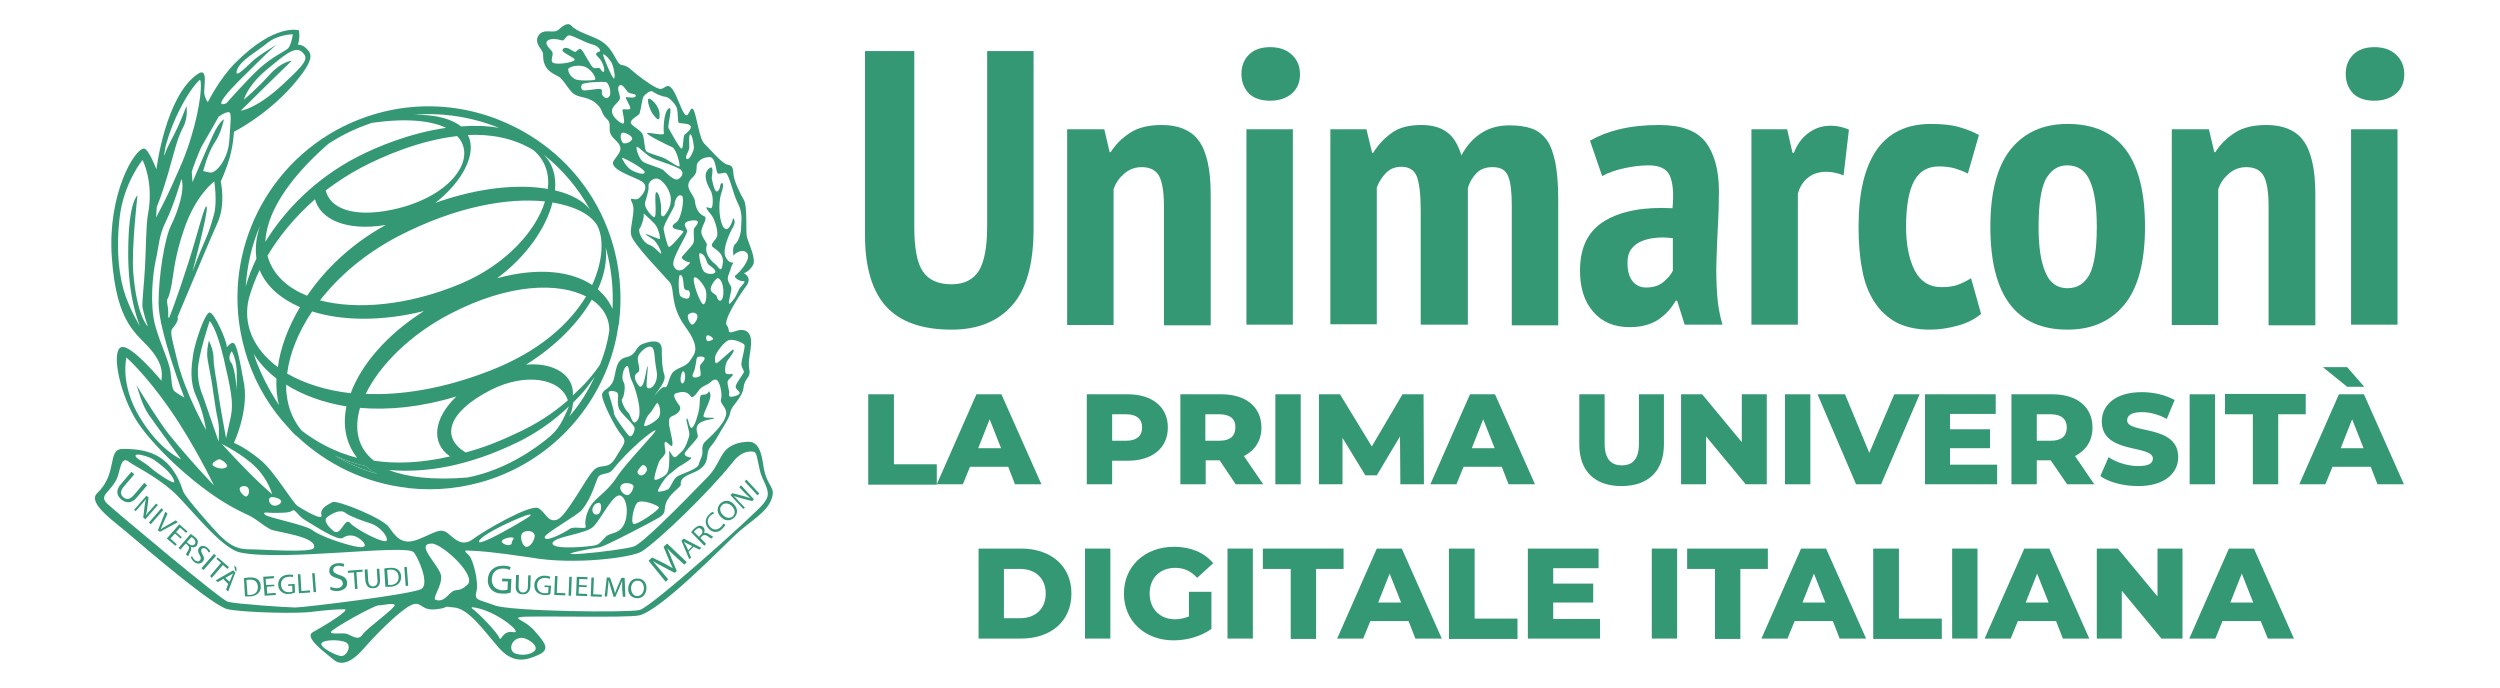
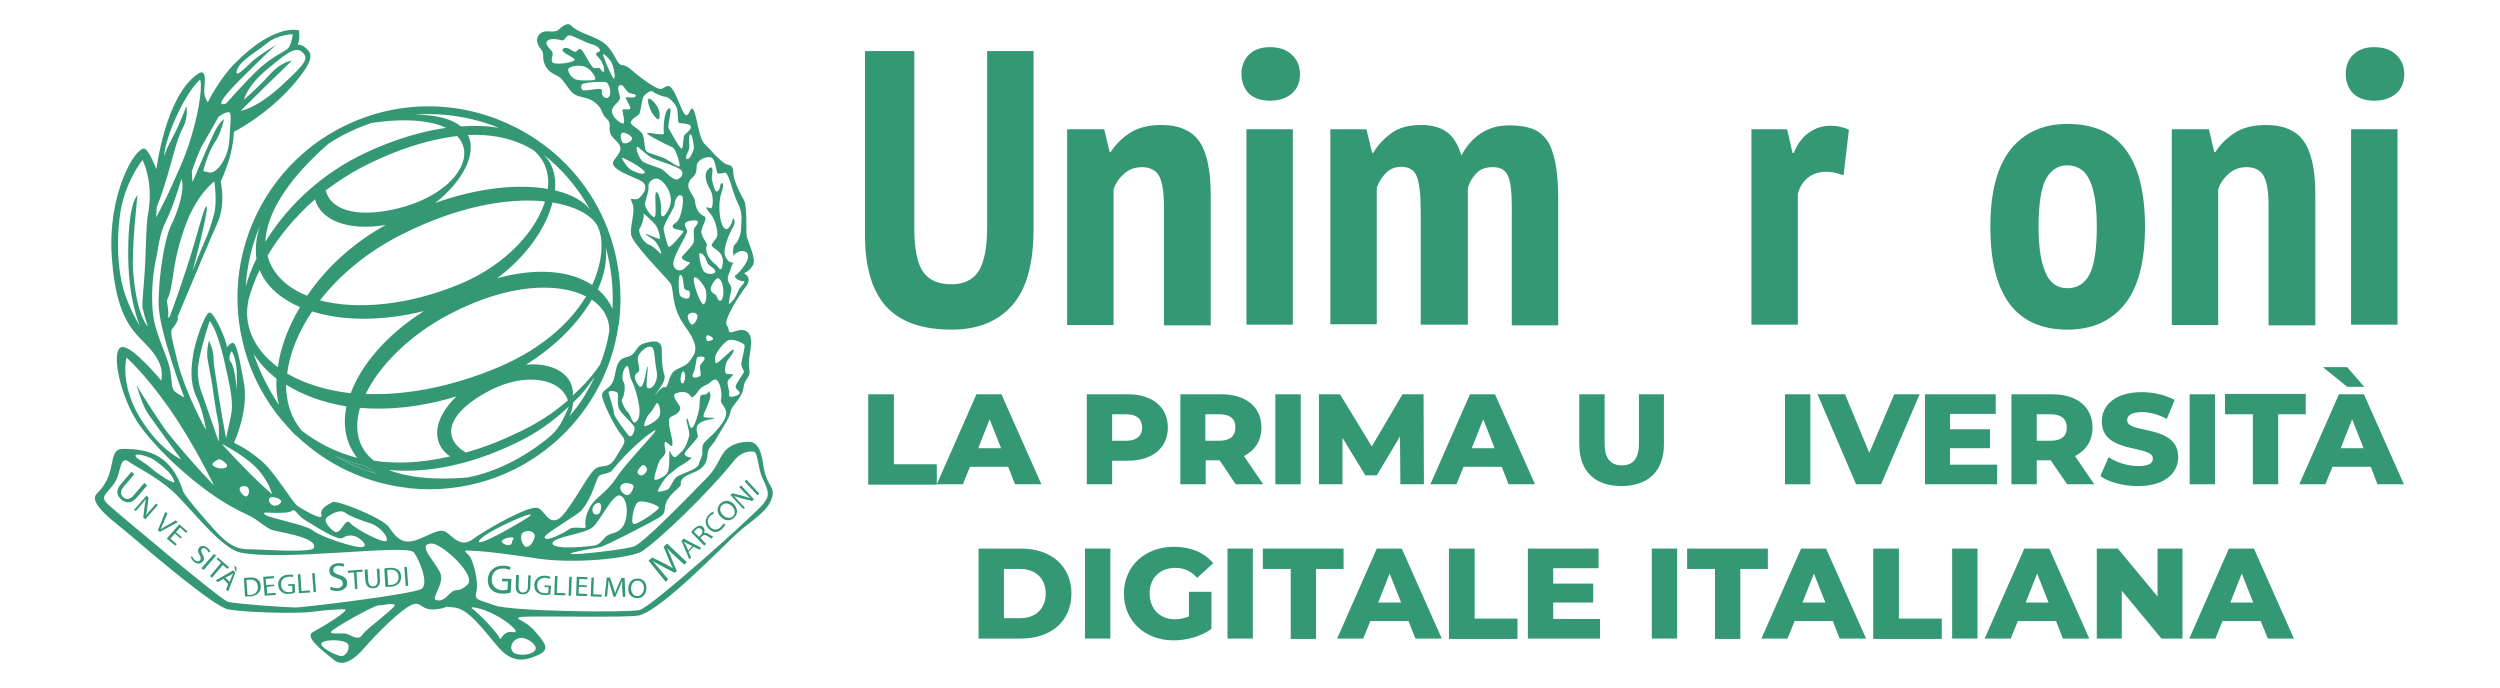
<svg xmlns="http://www.w3.org/2000/svg" version="1.1" id="Livello_1" x="0px" y="0px" viewBox="0 0 700 192.5" style="enable-background:new 0 0 700 192.5;" xml:space="preserve">
  <style type="text/css"> .st0{fill:#359875;} .st1{fill-rule:evenodd;clip-rule:evenodd;fill:#359875;} </style>
  <g>
    <g>
      <g>
        <g>
          <path class="st0" d="M88.1,43.1c-2.6,2.1-4.8,4.4-7,6.9C83.1,47.7,85.4,45.4,88.1,43.1z" />
          <path class="st0" d="M93.8,127.6c3.7,2.2,7.7,3.9,11.8,5.1c-1.2-0.7-2.3-1.4-3.2-2.2C99.2,129.8,96.4,128.8,93.8,127.6z" />
          <path class="st0" d="M170.8,65.9c-3.9-11.3-11.2-20.4-20.3-26.6l-0.1-0.1c-0.2-0.1-0.3-0.2-0.5-0.3c-13.5-9-30.8-11.9-47.3-6.2 C78.2,41.1,63.8,65.4,66.9,90c0,0,0,0,0,0.1l0,0c0.5,3.6,1.3,7.2,2.5,10.7c2.5,7.3,6.5,13.8,11.5,19.1c0.6,0.7,1.3,1.5,2,2.1 l0.1,0c8.5,8.1,19.4,13.3,31.1,14.6c0.1,0,0.2,0.1,0.4,0.1l0.2,0c7.5,0.8,15.3,0,22.9-2.6c17.7-6.1,30.2-20.6,34.5-37.5 c0-0.1,0-0.1,0.1-0.2c0,0,0,0.1-0.1,0.1c0.5-1.8,0.8-3.7,1.1-5.6l0.1-0.1c0-0.1,0-0.1,0-0.2C174.3,82.6,173.6,74.1,170.8,65.9z M167.1,62.9c2,3.5,1.9,9.9-1.3,16.9c-5.7-3.8-14.8-5.1-26.6-1.9c8.1-6,13.7-14,15.5-21.2C160.8,57.7,165.1,59.9,167.1,62.9z M109.9,58.7C99,61,92.4,58.4,91.2,53.3c3.1-2.3,6.4-4.5,10-6.4c6.1-3.2,16.3-7.6,26.8-8.8C133.9,44.2,126.4,55.2,109.9,58.7z M111.6,66.1c16.1-8.3,30.6-10.8,41-9.7c-2.6,8.4-11,17.7-23.5,23c-14.8,6.2-29.2,7.4-39.5,4.7C94.9,77.3,102.2,71,111.6,66.1z M108,63c-9.5,5.2-16.9,12.3-22,19.8c-5.8-2.3-9.8-6.2-11.1-11.2c3.2-5.4,7.7-10.9,13.3-15.8C89.7,61.5,97.1,64.8,108,63z M87.4,87.2c8.5,2.7,19.6,2.8,31.3-0.1c-10.3,6.5-17.5,14.9-20.5,23c-7.1-0.8-13.1-2.8-17.8-5.5C81.1,99,83.5,93,87.4,87.2z M100.8,114.2c8,0.7,17.2-0.2,27-3.2c-6.2,5.9-7.4,12.9-1.8,16.8c-8.2,1.9-15.3,2.1-21.3,1.2 C100.1,125.4,99.1,120.1,100.8,114.2z M130.4,126.7c-6.9-4.1-5.3-11.2,7-17.5c9.6-4.9,19.6-3.4,21.6,2.9 c-4,3.5-8.8,6.7-14.6,9.3C139.4,123.8,134.8,125.5,130.4,126.7z M102.4,110.3c3.9-8.1,12.6-16.7,23.6-22.4 c16.7-8.7,30.4-8.8,38.1-4.9c-4.6,7.6-13.1,15.5-27.2,20.9C124,108.9,112.3,110.7,102.4,110.3z M165.2,58.7 c-1.8-2.4-5.2-4.3-9.8-5.4c0.4-4.1-0.7-7.7-3.3-10.1C157.3,47.3,161.8,52.5,165.2,58.7z M153.4,52.9c-8-1.4-19.1-0.5-31.5,3.9 c7.2-5.6,11.9-13.6,9.1-19c6.3-0.3,12.7,0.8,18.3,4.2C152.6,44.7,153.9,48.6,153.4,52.9z M139.7,35.8c-3.5-0.6-7-0.7-10.6-0.4 c-2.5-2-6.7-3.3-13.1-3.3C124.2,31.5,132.3,32.8,139.7,35.8z M91.9,40.3c3.5-2.3,7.3-4.2,11.4-5.6c0.3-0.1,0.6-0.2,0.8-0.3 c9.8-1.4,16.7-0.6,20.8,1.4c-9.9,1.4-19.2,5.2-24.8,8.1c-11.8,6.1-20.4,15-25.8,23.8C74.6,60.4,79.7,51,91.9,40.3z M72.8,63.2 c-1.1,3.3-1.4,6.4-1,9.2c-1.3,2.7-2.3,5.3-3,7.8C69.2,74.3,70.5,68.6,72.8,63.2z M69.7,83.5c0.7-2.5,1.7-5.2,3-7.9 c1.8,4.5,5.8,8,11.3,10.4c-3.4,5.7-5.5,11.5-6.2,16.8C70.9,97.7,67.9,90.7,69.7,83.5z M71.4,100.2c-0.1-0.4-0.2-0.8-0.4-1.2 c1.5,2.5,3.7,4.9,6.4,7c-0.1,2.6,0.1,5.1,0.7,7.4C75.4,109.3,73.1,104.9,71.4,100.2z M80.1,107.7c4.6,2.9,10.3,5,16.9,6.1 c-1.1,5.3-0.2,10.3,3,14.4c-6.2-1.6-11.3-4.4-15.5-7.6C81.6,117.2,80.1,112.8,80.1,107.7z M93.8,127.6c2.6,1.2,5.5,2.2,8.6,2.9 c0.9,0.8,2,1.6,3.2,2.2C101.4,131.5,97.5,129.8,93.8,127.6z M136.8,132.1c-2,0.7-3.9,1.2-5.9,1.6c-9.8,0.8-17-0.1-22-2.1 c10.1,0.9,22.2-1,36.3-7.9c5.1-2.5,9.9-5.9,14.1-9.9c-2.5,5.8-3.4,7.1-7.7,10.3C147.2,127.4,142.3,130.2,136.8,132.1z M159.3,116.7c1-1.6,0.9-2.6,1.2-4c2.7-2.6,4-4.3,6-7.2C164.6,109.6,162.4,113.2,159.3,116.7z M168,102.1 c-2.1,3.1-4.4,5.7-7.6,8.6c0.4-5.6-5.2-9.3-13.1-8.6c8.5-5.3,14.7-11.8,18.4-18.2c3.3,2.2,5,5.4,4.9,8.8 C170.1,96,169.2,99.1,168,102.1z M171.5,86.5c-0.9-2.1-2.3-3.9-4.1-5.5c1.9-4.1,2.6-8.1,2.2-11.7 C171.2,75,171.8,80.8,171.5,86.5z" />
        </g>
        <path class="st1" d="M210.8,74.3c1.1-1.7-1.4-6.6-1.7-8.1c-0.3-1.4,0.2-8.5-0.8-10.2c-1-1.7-2.7-5.1-2.9-7 c-0.2-1.9-0.1-2.6-1.7-2.9c-1.6-0.3-5.1-4.6-6.5-5.9c-1.4-1.3-2.1-7.7-3-9.4c-0.9-1.6-1.2,2-2.2,1.4c-1-0.5-2.3-5.3-3.7-7.2 c-1.4-1.9-2-0.3-3.2-0.1c-1.2,0.2-4.9-2.6-6.6-3.9c-1.7-1.3-2.6-2.6-4.4-2.8c-1.7-0.2-2-4.7-6.3-7c-2.9-1.5-6.3-2.3-7.8-4 c-1.2-1.3-3.1,0.7-3.7,1.2c-1.5,1.1-4-0.6-5.5,1.5c-1,1.4-0.1,2.9,0.8,4.1c0.9,1.2,0.1,2,0.9,4c0.8,2.1,2.8,2.8,4,3.5 c1.2,0.7,2,2.6,3.7,4.4c1.8,1.7,3.9,0.9,6.4,2.8c2.5,2,1.4,2.8,3.3,4.6c1.9,1.7-0.5,3.2,2.2,5.7c2.7,2.5,1.6,3.4-0.2,5.9 c-1.8,2.5,5.8,4.6,7.8,5.9c2.1,1.3,0.4,3.7-0.8,4.7c-1.2,1-3-0.9-1.9,1.3c1.1,2.2-0.7,6.5-0.3,8.9c0.3,2.4,9.1,11.3,10.8,13.3 c1.6,2-0.1,6.3,4.4,12.5c4.5,6.2,2.5,7.6,1.3,9.5c-1.2,1.9-3.9,1.9-5,3.5c-1.1,1.6-1.2,4.3-2.1,3.9c-0.9-0.4-3.6,3.5-2.6,2 c1-1.4,3.1-3.8,2.5-5.5c-0.6-1.8-0.7-4.2-0.7-7c0-2.8-2.5-2.6-5.1-1.7c-2.6,0.9-1.7,3.1-4.8,3.8c-3.1,0.7-2.8,3.9-3.6,6.4 c-0.9,2.5-2.8,2.5-3.2,3.9c-0.4,1.5,3.6,9.4,5.4,11.5c1.7,2,0.6,2.5-1.6,6.3c-2.2,3.8-4.1,1.4-6.2,3.6 c-2.2,2.2-7.6,12.9-10.2,13.8c-2.6,0.9-3.1-1.9-5.2-3.2c-2.2-1.3-15.4,6.4-18.3,8.6c-2.9,2.2-4.8,0.4-7-1.5 c-2.2-1.9-4.1,0-8.6,1.7c-4.5,1.7-6.2-1-8-3.5c-1.7-2.5-14.6-7.7-15.8-7c-0.4,0.3-3.7,1.5-3.1,3.6c0.6,2.1-6.5-2.4-6.5-2.4 c-1.7-1-6.5-9.8-10.8-13.2c-4.3-3.5-7.2-4.6-7.2-4.6s4-8.4,2.9-16.2C67,100,66.2,96,65.2,96c-0.9,0-1.7,1.5-1.7,1.1 c0-1.7-3.5-9.6-4.8-9.6c-1.3,0-4,8.1-4.6,11.6c-0.5,3.5-1.1,7.7,0.9,12c2,4.3,2.7,9.3,2.7,9.3s-6-10.5-8.2-20 c-1.1-4.6-2-7.5-1.3-8.3c2.2-2.6,1.5-3.3,1.5-3.3s1.1-2.7,2.9-6.9c1.8-4.3,6.4-15.3,8.3-19.5c2.4-5.3,0.9-11.6,0.9-11.6 s1.3-2.6,2.5-6.6c1.1-4,1.2-7.3,1.2-7.3s8.7-4.3,16.2-12.7c7.1-8.1,5.3-9.3,4.1-10.6c-1.2-1.2-2.4-1.1-2.4-1.1 c0.7-1.8,0.3-4,0.3-4s-6.6-2.2-17.9,9.2c-4.4,4.4-7.6,10.9-7.6,10.9s-0.7-0.7-1-2.4c-0.2-1.6,1.2-7.6-1.8-5.5 c-9.1,6.1-11.6,26.7-11.6,26.7s-2.2-5.8-3.5-5.8c-2.6,0-10.2,12.7-9,30.3c1.3,19.1,7.1,21.4,11,26.1c3.9,4.7,2.9,7.4,2.9,8.6 c0,0-8.4-10.2-11.2-9.4c-2.8,0.8-0.8,11.9,3.7,19.7c3.6,6.3,14.1,16.7,24,23.1c2.4,1.5,4.7,2.8,6.9,3.8c3.4,1.5,3.9,2.6,7.1,4.4 c1.4,0.8,13.3,2,12.2,5.2c-0.5,1.5-14.5,0.4-18.3,0.4c-3.8,0-5.9-1.8-8.2-4c-1.2-1.2-9.6-10.6-10.1-12.2c-3.1-9.6-8.9-12-17-11.9 c-4.4,0.1-1.2,6.8-7.1,12.4c-2.9,2.8,5.1,8.1,9.1,11.6c5.5,4.7,23.5,20.1,27.5,20.9c4.4,0.9,19.5,1.3,23.6,0.7c4-0.5,7-0.7,9-0.7 c2.1,0-6.2,5-8.8,6.4c-2.6,1.4,3.4,5.7,5.8,7.7c2.4,2.1,5.6,0.3,8.8-3.5c3.3-3.8,10-10.5,13-11.8c2.9-1.3,2.5,1.7,6.9,1.2 c4.4-0.5,1-1,5.1-0.5c4.1,0.4,8.3,6.5,12.4,11.2c4.1,4.7,7.7,3.6,11.1,2.1c3.4-1.5,2-3.3-0.8-6.5c-2.7-3.3-6.2-3.6-4.3-4.1 c2-0.5,30.4,0.3,33.4-0.5c6.2-1.5,23.6-19.5,27.3-22.9c3.7-3.4,8.4-5.9,9.7-9.6c1.3-3.5-1-3.2-2.1-8.5c-0.4-1.8-0.6-7.5-4.1-7.6 c-1.5,0-4.9,0.2-7,2.8c-1.5,2-2.2,4.5-4.5,6.9c-8.7,9-18.5,18.8-20.8,19.6c-3.7,1.3-31.2,4-9.5,0.2c1.4-0.2,15.7-7.7,16.4-8.2 c2.3-1.4,1.4-2,2-3.9c0.8-2.7,4.2-4.7,4.2-5.3c0-1.3,0.1-2.1,3.4-3.4c3.3-1.3,3.9-2.9,4.1-5.1c0.2-2.2,1.3-2.3,2.6-4.7 c1.3-2.4,3.6-5.5,3.8-7.2c0.2-1.7,3.4-4,3.7-6.9c0.3-2.8,2.1-2.6,1.6-5.1c-0.4-2.5,0.3-4,0.5-7.1c0.2-3.1-1.4-4.6-4.3-3.6 c-2.8,1-1.4-0.3-2.5-1.6c-1.1-1.3,3.5-8.4,5.3-10.8c1.9-2.4,0-3.5-0.5-3.8C208.3,76.5,209.7,76.1,210.8,74.3z M41.4,60.2 c-0.5,2.8-0.5,8.9-0.8,14.6c-0.3,5.3-0.9,10.2-0.7,11.3c0.5,2.4,1.5,5.3,1.5,5.3s-3.1-2.7-4.1-15.2c-0.5-6.8,1.2-21.5,1.2-21.5 S36,56.3,35.9,70c-0.2,13.7,3.3,21.3,3.3,21.3s-2.2-3.3-4-8.3c-1.8-5-2.8-12.5-1.7-22.1c1.1-9.6,6.4-16.1,6.4-16.1 S43.2,50.9,41.4,60.2z M91.6,144.8c1.4-1.1,3.8-2.3,5.1-1.2c1.3,1,5,2.3,7.2,3c2.2,0.7,4.7,3.4,4.4,4.7 c-0.3,1.3-8.8-3.1-10.3-4.9c-1.5-1.7-2.5,3.9-4.6,2.3C92.7,148.2,90.2,145.9,91.6,144.8z M78.7,140.6c-0.4,0.9-2,1.4-2.8,0.6 c-0.7-0.7-0.8-1.5-0.2-1.9C76.4,138.9,79.1,139.7,78.7,140.6z M64.8,98.4c0.4,0,1.5,3,1.5,6c0,3,0,4.8,0,4.8s-0.5-6.4-1.6-7.7 C63.6,100.2,64.8,98.4,64.8,98.4z M57,111.4c-0.5-1.5-1.6-3.5-1.6-7.6c0-4.1,3.3-13.9,3.3-13.9s1.8,1.5,3.9,10.3 c2,8.8,2.9,12.5,2,16.6c-0.9,4.2-1.3,5.9-1.3,5.9s-1.8-9.6-2.3-13.4c-0.5-3.8-1.2-6.6-1.2-9c0-2.4-1.3-4.9-1.3-4.9 s-0.5,1.7-0.5,3.7c0,2,1.1,5.8,1.7,10.7c0.7,4.9,1,6.4,1.4,8.3c0.4,1.9,0.1,5.5,0.1,5.5S57.5,112.9,57,111.4z M59.9,60.1 c-2,7.2-1.9,5.1-6,15.9c0,0,4.4-16.4,4-18c-0.4-1.7-2.4,7-5.2,15.7c-3.9,12.1-5.4,15.4-5.4,15.4l-0.2-0.4c0,0,0.1-2-0.2-3.3 c-0.3-1.3,0-1.7,0-1.7s0.6-0.8,1.2-4.3c0.6-3.5,0.9-7.8,3.4-15.1c3.3-9.8,8.5-13.5,8.5-13.5S60.9,56.5,59.9,60.1z M84.5,14.5 c2,1.8,1.5,2.9-5.7,9.5c-7.2,6.6-11.4,7-11.4,7s3.9-3.8,7-6.9c3.2-3.1,7.3-7.1,7.3-7.1s-2.9,0.2-6.2,3.9c-3.3,3.7-7.2,7-7.2,7 s0.1-0.2,0.2-0.6c0.5-1.3,2-4.2,5.7-7.4C79.2,15.8,82.5,12.7,84.5,14.5z M62.8,27.2c2.3-3,5.2-5.6,9.3-9.7c4.1-4.1,5.4-5,5.4-5 s-5.1,2.9-7.1,4.9c-2,1.9-4.9,4.8-4,2.1c1-2.7,5.5-5,8.5-7.5c3-2.4,7.1-2.4,7.1-2.4s-0.4,2.9-1.3,3.9c-0.9,0.9-4.2,2.2-8,5.6 c-3.7,3.4-9.3,9.8-9.3,9.8S60.6,30.2,62.8,27.2z M56.8,40.4c1.1-1.8,4.4-7.7,4.4-7.7s1.7-1.3,2.8-1.3c1,0,0.5,2.9,0.2,8.1 c-0.4,5.1-3.7,9.2-5.5,8.8c-1.8-0.4-1.8-0.4-1.8-0.4s1.2-4.9,3.1-7.8c2-2.9,2.7-6.7,2.7-6.7s-1.3,0.6-3.1,4.5 c-1.8,3.9-5.7,13.1-5.7,13.1l-0.2-2.9C53.7,47.9,55.7,42.2,56.8,40.4z M43.9,57.9c0,0,1.4-3.2,3.1-9.1c1.7-5.9,2.6-10,4.2-13 c1.6-3,1-6.1,1-6.1s-1,2.7-2.4,5.8c-1.4,3.1-2.7,5-3.5,7.3c-0.7,2.3,0-1.5,0-1.5s1-4.6,3.9-10.4c2.9-5.8,5.2-8.1,5.7-8.5 c0.5-0.5,0.8,4.2-1.5,12.9c-2.3,8.7-4.6,12.7-6.2,16.5c-1.7,3.9-4.5,9.1-4.5,9.1L43.9,57.9z M43.5,91.3 c-1.6-5.7-0.8-14.3,0.1-18.4c0.9-4,0.9-7,2.8-10.8c2.4-4.9,4.4-12,4.4-12c1.1,3-1.1,9.4-2.9,13c-1.8,3.6-3.5,14.1-3.5,21.8 c0,7.7,7.2,26.4,7.2,26.4s-2-1.1-2.8-1.8c-0.7-0.7-0.7-2.6-1.1-5.6C47.2,100.8,45.1,96.9,43.5,91.3z M41.7,116.2 c2.6,3.7,9,12.4,9,12.4s-6-2.5-11.6-11.8c-5.6-9.3-3.7-16.7-3.7-16.7s5.2,4.5,12.1,14.4c6.9,9.9,12.4,21.4,12.4,21.4 s-5.8-5.9-12.7-14.4c-2.2-2.8-7.3-10.8-9-13.7C38.9,109.7,39.7,113.3,41.7,116.2z M63.4,130.8c-1,0.8-3.2,0.2-3.8-0.5 c-0.6-0.7,1.5-1.7,1.7-1.7C61.6,128.4,64.3,130,63.4,130.8z M68.5,138.9c-0.5-0.3-1.4-1.2-1.4-2c0-0.8,1.6-1.1,2.3-0.4 C70.1,137.3,69.6,139.5,68.5,138.9z M62.1,124.3c0,0,5.9,2.9,9.5,6.5c3.6,3.6,4.6,7.6,4.6,7.6s-2.6-2.2-6.3-5.9 C66.2,128.8,62.1,124.3,62.1,124.3z M74.2,144.1c-0.9-0.9,0.8-0.5,2.2-0.5c1.6,0,4.6,0.1,5.4-0.6c0.9-0.7,1.5,1.5,3.9,2.8 c2.4,1.4,8.9,5.8,10.3,4.8c1.4-1,3.3-0.9,4.9,0.4c1.6,1.2,2.3,2.9-1.9,1.9c-4.2-1-9.7-3-11.6-4.5C85.4,146.9,75.1,145,74.2,144.1 z M43.2,128.8c1.2,0.9,5,3.5,5.6,6c0.3,1.2-4.9-2.3-6.7-3.9c-1.7-1.5-3.8-2.4-4.1-3.1C37.4,126.5,42,127.9,43.2,128.8z M95.6,183.7c-1.3,0-6.5-2.6-5.5-3.7c1.1-1.1,6.3-0.9,7.2,0.2C98.3,181.4,96.9,183.7,95.6,183.7z M101.5,177.7 c-1.3,2-3.4-0.1-4.7-0.3c-1.3-0.2-4.5,0.3-4.1-0.5c0.4-0.9,12-7.4,13.3-7.4c1.3,0,4.2-0.8,4.5-0.1 C110.8,170.2,102.8,175.8,101.5,177.7z M118,164.9c-2.4,1.5-33.1,5.2-35.3,5.2c-2.2,0-16.7-1-18.9-1.6 c-2.2-0.7-32.5-26.2-33.7-27.4c-2.5-2.4,0.4-2.9,2.5-6.8c1.1-2.2,1.1-6.9,3.5-5c1.4,1.1,7.5,4,12.2,8.2c4.5,4,13.5,16.1,19,17.2 c11.8,2.5,46.2-2.4,48.5-0.1C116.9,155.7,120.4,163.4,118,164.9z M194.3,41.4c-0.1,0.9-1.2,3.5-2,3.1c-0.8-0.4,0.7-2.1,0.7-3.2 c0-1.1-0.2-3.7,0.3-3.7C193.8,37.6,194.3,40.6,194.3,41.4z M179.1,31.7c0.4-1.3,0.7-4.1,1.1-4.7c0.4-0.6,1.9-1.8,2.5-1.4 c0.6,0.5,2.5,1.4,3.6,1.5c1.1,0.1,2.7,1.9,3.2,3.1c0.4,1.2,0.2,3.6,0.5,4.1c0.3,0.4,2.7,0.1,3.3,0.9c0.6,0.8-1,2-1.6,2.5 c-0.5,0.5-0.3,3.6-0.8,3.9c-0.5,0.3-3.2-4.9-3.7-5.7c-0.4-0.8,1.4-6.5,0-5.5c-1.4,1-1.5,6-1.3,6.9c0.2,0.9-4.4-0.4-4.7,0 c-0.3,0.4,5.8,3.4,7,3.9c1.2,0.5,2.2,4.8,2.1,5.3c-0.2,0.5-2.5-1.2-3.9-2c-1.5-0.8-4.7-1.5-5.4-2.1c-0.6-0.6-0.5-3.2-1-4.6 c-0.4-1.4-3.4-2.6-3.4-3.5C176.7,33.2,178.9,32.4,179.1,31.7z M168.9,15.2c0.3-0.2,2,1.5,2.5,2.7c0.7,1.9,0.9,4,0.5,4.1 C171.5,22.1,168.6,15.4,168.9,15.2z M154.9,17.6c-1.1-0.6,0.4-2.4-0.4-3.3c-0.8-0.9-2.1-2.1-1.2-2.9c0.9-0.8,3-0.4,4-0.1 c0.8,0.3,1.1-1.4,2.1-1.4c1,0,4.4,2,6.3,2.5c1.8,0.4,2.5,1.6,2.3,1.9c-0.2,0.3-2,0.4-0.5,1.7c1.5,1.4,2,4,1.5,4.1 c-0.5,0.1-0.7-0.7-1.1-1c-0.5-0.3-1,0.2-1.7-0.1c-0.7-0.3-2.6-4.2-3.3-5c-0.7-0.8-1.3,0.3-1.7,0.5c-0.4,0.2-1.5-0.8-2.2-1 c-0.7-0.2-1.2-0.2-1.5,0.5c-0.3,0.7,3.4,2.1,3.4,2.7C160.8,17.5,156,18.2,154.9,17.6z M159.1,19.4c0-0.7,3-1.5,4.9-0.6 c1.9,0.9,3,3.2,2.6,3.5c-0.4,0.3-4.9,0.4-5.7-0.2C160,21.6,159.1,20.5,159.1,19.4z M170.6,27c-0.8,0.9-1.4,0.3-1.9-0.3 c-0.5-0.7,0.3-1.7-0.7-1.8c-1-0.1-4.5,0.7-4.9,0.3c-0.4-0.4-0.5-0.8-0.2-1.5c0.3-0.7,5.9-0.9,6.8-0.7 C170.6,23.3,171.3,26.2,170.6,27z M171.6,30.2c0.6-1.1,2-1.9,2-2.8c0-1-1.1-2.9-0.1-3.5c1-0.5,1.7,1.5,2.5,2c0.8,0.5,2.2,0.3,2,1 c-0.2,0.7-2.2,0.3-2.7,0.3c-0.5,0.1,1.6,2.9,1.1,3.3c-0.6,0.4-2-0.2-2.1,0.3c-0.1,0.5,0.9,3.5,0.2,3.8 C173.8,34.7,170.4,32.2,171.6,30.2z M174.2,37.2c0.7-0.3,2.7,0.8,2.8,1.5c0.1,1-2.1,1.8-2.6,1.3 C173.8,39.4,173.5,37.5,174.2,37.2z M176.6,47.5c-1.1-0.7-2.6-3.1-2.4-3.3c0.2-0.2,6.4,3.1,6.3,4 C180.5,49.2,177.9,48.3,176.6,47.5z M179.8,45.1c-0.9-0.9-2-3.8-1.4-4c0.3-0.1,2.8,2.5,4.3,3.2c1.5,0.7,7,2.3,8,3.3 c0.9,1,0.1,2.1-0.9,2.6c-1,0.5-3.2-1.7-4-2.5C185,46.9,180.7,46,179.8,45.1z M185.1,71c-0.2,0.2-1.7-1.9-3.4-2.5 c-1.7-0.6-3.2-3.7-2.6-4.5c0.6-0.8,1.4-3.5,1.1-4.1c-0.3-0.6,2.7,2.3,3.2,2.9c1,1.1,1.6,4,1.3,4.1c-0.4,0.1-3.8-1.6-3.9-1.3 c0,0.3,2.1,1.1,2.9,2.3C184.6,69.1,185.3,70.8,185.1,71z M185.1,59.2c0.2-1.7-0.5-5.4-1.3-5.4c-0.8,0,0.3,6.9-0.6,7 c-0.5,0.1-2.9-2.6-2.6-4c0.4-1.4,1.1-3.6,1-4.5c-0.2-0.9,0.7-2.2,2.1-2.3c1.5-0.1,3.8,2.7,4.1,5.3c0.3,2.7-1.4,4.6-1.7,5 C185.8,60.7,184.9,60.9,185.1,59.2z M187.2,69.1c-0.4-0.5-1.2-3.7-1.4-5c-0.1-1.3,3.2-6.1,3.1-6.9c-0.1-0.8,0.9-3.3,2.1-2.3 c0.7,0.6-0.2,6.5-1.7,7.4c-1.5,0.9-0.9,1.5-0.5,1.7c0.4,0.3,3,0.5,2.5,1C190.8,65.7,187.6,69.6,187.2,69.1z M188.6,74.4 c-0.8-2,4.1-8.9,3.8-9.8c-0.3-0.9-0.8-1.3-0.6-2c0.2-0.7,2.4-1.1,3.3-0.8c0.9,0.3-0.3,1.5-0.7,2.1c-0.4,0.6,0.1,3-0.2,4 c-0.3,1-3.1,3.6-3.3,4.1c-0.2,0.5,1.4,1.4,2.1,1.4c0.7,0-0.5,0.9-1.2,1.6C191.2,75.7,189.4,76.4,188.6,74.4z M199,81.1 c-0.2-1,1.6-3.5,2.1-3.2c1.9,0.9,1.8,6.4,0.5,6.3c-0.6,0-0.8-0.9-1-1.4C200.3,82.3,199.2,82.1,199,81.1z M199.7,94.9 c-0.1,0.3-1.1,0.7-1.6,0.6c-0.4-0.1-0.6-1.6,0-1.6C198.7,93.8,199.7,94.6,199.7,94.9z M197,75.9c-0.8-1.1-1.5-5-1.1-5 c1.7,0.1,1.9,2.6,2.4,3.1c0.5,0.5,1.9,1.2,2,2C200.4,76.9,197.8,77,197,75.9z M197.5,80.9c0.6,1.5,0.2,4.4-0.6,4.3 c-0.8-0.1-3.3-6.7-2.5-7.5C195,77.2,196.8,79.4,197.5,80.9z M190.5,82.9c-0.6-0.6-0.6-5.9-0.1-5.9c1.1-0.2,0.9,3.3,1.2,3.8 c0.3,0.5,0.8,0.5,1.1,0.5c0.3,0,0.7,0.9,0.3,1.9C192.8,84,191.1,83.5,190.5,82.9z M193.8,90.9c-0.6,0-1.4-1.9-1.2-2.6 c0.2-0.6,1.7-1.2,2.5-0.3C195.8,88.9,194.4,90.9,193.8,90.9z M194.1,104.5c0.9-1.8,0.7-4.2,1.2-4.5c0.5-0.3,2-0.2,2,0.3 c0,0.8-1.2,1.5-1.3,2.2c-0.1,0.8,0.4,2.2,0.1,2.7C195.7,105.7,193.2,106.3,194.1,104.5z M191.4,104c0.9,0.7,0.3,3.8-0.5,3.3 C190.1,106.8,190.9,103.5,191.4,104z M183.9,112.9c0.5-0.5,1.7,2.9,0.3,4.3c-1.4,1.4-3.5,2.3-3.8,2.1c-0.2-0.2,0.5-2.5,1.4-3.4 C183,114.6,183.4,113.4,183.9,112.9z M178.7,104.2c0.8-0.5-0.3-2.9-0.1-4.1c0.2-1.2,2.3-3.3,3.6-3c1.3,0.2,0.9,2.9,1.6,6.5 c0.8,3.6-1.7,5.9-2.6,4.9c-0.5-0.5,0.4-5.6,0.1-5.9c-0.3-0.3-0.9,7.7-2.6,5.2C177.2,105.7,177.7,104.8,178.7,104.2z M174.2,111.7 c0.5-0.4,1.1-3.8,0.4-4.7c-0.7-1-0.2-3.9,0.9-4.5c0.7-0.4,0.6,2.8,1.4,4.1c0.7,1.3,3.2,8.5,1.7,10.9c-1.5,2.4-1.9-1.3-2.7-2 C175,114.8,173.7,112,174.2,111.7z M171.9,115.7c0.1-0.9-1.5-5.3-1.5-5.8c0-0.7,2.3-0.5,2.6,0.3c0.3,0.8-0.5,3.1,0.6,4.7 c1.1,1.7,4.1,4.1,4.1,5c0,0.9-0.8,3.1-1.8,1.9C175,120.7,171.9,116.6,171.9,115.7z M163,142.7c3-3.7,3.9-8.6,4.7-9.4 c0.8-0.8,2.8-0.5,3.7-1.6c4.5-5.7,11.2-11.2,12.1-11.2c0.9-0.1-8.1,8.9-10.8,13.1c-2.7,4.2-5.7,5.5-7.3,8 c-1.5,2.5-1.7,4.8-1.4,5.8c0.3,1-3.3-0.2-4.5,0.7c-1.2,0.9-7,4-7,2.3C152.6,149.3,161.9,144.2,163,142.7z M181,132 c-0.5,0.9-1.4,1.5-2.2,0.8c-0.8-0.8,0.2-1.6,0.9-2.4C180.3,129.7,181.6,131.1,181,132z M184.5,142.1c0.1,0.7-6.2,5-7.1,4.6 c-0.9-0.4,0-4.8,1-5.9C179.5,139.6,184.4,141.5,184.5,142.1z M166.1,147.5c2.2-2.1,5.7-9.7,7.7-8.7c2.1,1,2.2,6.3,0.6,8.6 c-1.5,2.3-3.6,1.6-4.9,3c-1.3,1.4-1.7,2-2.9,2.3c-1.2,0.3-12.1,1.4-11.9-0.6C155,150.2,163.9,149.6,166.1,147.5z M165.9,143.1 c-0.2-0.9,0.5-2.2,1.7-2.3c1.1-0.1,0.8,2.6,0,3.1C166.9,144.3,166.1,144,165.9,143.1z M175.4,138.6c-1.1-0.2-2.5-2-1.2-3 c0.9-0.7,3.2-0.2,3.2,0.6C177.3,137,176.5,138.9,175.4,138.6z M149.7,150.2c-0.1,1.2-1.3,3.1-2.4,2.9c-1.1-0.1-2.1-3.4-0.7-4.1 C148.1,148.2,149.9,149,149.7,150.2z M148.1,144.1c1.6-0.2-0.7,1.1-4.3,3.2c-3.6,2.1-10,5.5-9.7,4.3 C134.6,149.6,146.5,144.3,148.1,144.1z M143.3,152c0,0.8-1.6,0.9-2.6,0c-1-0.9,1.9-1.7,2.7-1.5 C144.4,150.6,143.3,151.2,143.3,152z M130.9,163.7c-2.7,2.5-3.1,0.7-4.8,2.4c-1.7,1.7-2.5,2.3-4,1.9c-1.4-0.3,1.8-3.9,1.4-6.8 c-0.4-2.8-7.5-9-2.6-9C123.8,152.2,133.6,161.2,130.9,163.7z M139.8,178.6c-0.4-1.3-5.5-6.7-7.7-8.3V170c6.5,0.6,14.8,7.6,11.6,7 C140.6,176.4,140.3,179.9,139.8,178.6z M146.1,178.6c1.3,0,3.9,1.6,3.9,2.9c0,1.3-2.8,2.3-5.4,1.6 C142,182.4,143.1,178.6,146.1,178.6z M211.3,126.6c0.9,0.5,1,4.8,2.2,7.3c1.9,3.9,2,4.9,0.2,7.2c-2.1,2.7-31.3,28.9-34.6,29.7 c-3.4,0.8-36.1,0.4-40.6-1.3c-4.5-1.7-5.8-1.3-5.1-3.9c0.7-2.6-0.9-8.7-2-10c-1.2-1.3-2-1.6,0.4-1.4c2.5,0.1,5.1,0.2,16.8,1.9 c12.1,2.2,28.5,0,31.1-1.7c4.9-3.2,18.6-16.4,25.5-25C207.8,125.9,210.8,126.3,211.3,126.6z M197.6,123.5c-1.5,1.3-0.7,2.9-1,3.9 c-0.3,1-0.8,1.9-0.9,2.5c-0.3,1.6-5,2.7-6.2,3.6c-1.2,0.9-1.7,3.2-2.6,3.6c-0.9,0.4-2.5,0.7-2.7,0.5c-0.2-0.2,1.8-3.8,3.2-4.8 c1.4-1,2.1-1.8,2.8-2.2c0.8-0.4,4-2.4,3.3-2.5c-0.7,0-1.9-0.4-1.8-1.1c0.1-0.7,3.7-4.1,3.7-4.8c0-0.7-0.7-2-0.1-3.1 c1.1-1.7,4.8-1.7,4.7-2c-0.1-0.3-2.8,0.1-3-0.5c-0.3-0.5,2.3-5,1.9-6.1c-0.4-1.1-0.1-1.2-0.7-0.5c-0.6,0.7-1.2,0.4-1.8,0.6 c-0.6,0.2-0.4,2.3-0.6,3.7c-0.2,1.4-1.3,5.3-2.1,5.5c-0.8,0.2-0.9-2.9-1.4-2.6c-0.4,0.4,0.9,3.7,0.7,4.7c-0.2,1-1.1,3.8-2.3,4.7 c-1.2,1-1.7,2.2-2.6,0.7c-0.9-1.5-0.7-1.2-0.7,0.1c0,1.3,0.1,4.2-0.7,5.2c-0.8,1-3,2-3.4,1.7c-0.4-0.3,1-4.7,1.4-5.3 c0.3-0.6,1.9-1.7,1.6-2.8c-0.2-1.1-0.5-2.9,0.3-2.4c0.8,0.5,1.7,1.9,1.7,0.4c0-1.5-1-4.5-1-6c0-1.5,0.6-1.5,1.6-2 c1-0.5,2.1-1.6,1.3-2.7c-0.8-1.1-2.2-3-0.9-3.4c1.3-0.4,3.1-0.8,4.2,1c0.2,0.4,1.1-0.2,1.8-1.3c0.7-1.1,1.3-1.5,2.6-2.1 c1.3-0.6,1.5-1.5,2.5-1.4c1.2,0.1,1.9,4.2,1.5,5.4c-0.4,1.2,1.1,2,1.4,3.5C203.8,117.7,199.7,121.6,197.6,123.5z M204.2,95.2 c1.4-0.3,3.8,0.8,4.2,1.3c0.4,0.5-0.7,4-0.8,5.1c-0.2,1,0.7,2.1,0.7,2.5c0,0.4-2.2,3.2-2.3,4c-0.2,0.8,1,1.3,1.1,1.9 c0.2,0.5-1.5,1.1-2.4,1.1c-0.9,0-0.5-1.1-0.5-1.3c0-0.2-0.5-2-0.5-2.8c0.1-0.9,1.5-1.6,1.5-2.1c0-0.4-1.4,0.1-1.9-0.3 c-0.5-0.3-0.3-2.8,0.5-3.8c0.8-1,1.9-2.5,1.6-2.9c-0.3-0.4-4.4,4-4.9,3.8c-0.3-0.1-0.4-1.2-0.2-2 C200.4,98.9,202.8,95.5,204.2,95.2z M207.8,78.7c0.8,0,1,0.1-0.2,1.4c-1.2,1.3-1,2.3-2.3,3.9c-1.3,1.6-1.5,1.5-0.9-1.1 c0.6-2.5,0.5-2.3-0.3-3.7c-0.8-1.5,0.1-2.5,0.4-3.6c0.2-1.1,0.9-2.1,0.9-2.1s-1.4,0.4-2.3-1.7c-0.9-2.1,1.3-6.8,2.2-8.3 c0.9-1.5,0-2.8-0.1-2.2c-0.1,0.7-1.2,3.9-2.5,2.5c-1.2-1.4-1.8-6.6-0.7-9.8c1.1-3.2-0.1-3.1-0.3-2.2c-0.1,0.9-0.5,1.9-1.1,1.8 c-0.6-0.1-1.2-3.1-1.3-3.6c-0.1-0.5,0.9-4.4-0.9-2.7c-1.8,1.7-0.2,4.7,0.6,6.1c0.8,1.4,0.7,4.8,0.1,4.9c-0.7,0.1-2.6-1.4,0,1.8 c1.2,1.4,2,4.9,1.7,6c-0.3,1.1-1.5,1.7-1.5,2.6c0,0.9,3.4,1.5,3.1,4.9c-0.4,3.4-1.2,1-2.2,0.3c-2.8-2.2-2.6-4.4-2.3-5.2 c0.3-0.8-1.8-2.4-1.5-4.2c0.4-1.8,1.9-3.5,0.7-4c-1.2-0.5-2.3-1.9-2.5-4.1c-0.2-2.2-3.7-4-0.6-6.8c1.7-1.6,0.6-3.1,1.4-4.1 c0.8-1,1.8-1.5,3.4-1.5c1.6,0.1,1.7,4.1,2.1,4.5c0.4,0.4,2-0.3,2.3-0.1c1.1,0.7,1.9,5.6,3.4,8.5c1.5,2.9,0.9,5.2,0.9,6.9 c0,1.7-0.8,3.9-1.7,4.6c-0.9,0.7-0.4,3.6-0.4,3.2c0-0.4,2.5-2.3,3.8-0.7c1.2,1.6-2,5.2-3,6C204.9,77.5,207,78.7,207.8,78.7z M184.7,32.1c-0.1-2.7-2.6-4.6-3-4.5c-0.8,0.2,0.4,3.4,1,4.2C183.3,32.6,184.8,34.8,184.7,32.1z" />
      </g>
      <g>
        <path class="st0" d="M68.3,161.9c0.4-0.1,0.9-0.2,1.5-0.2c1-0.1,1.8,0.1,2.3,0.5c0.5,0.4,0.9,1,0.9,1.8c0.1,0.9-0.2,1.6-0.7,2.1 c-0.5,0.5-1.3,0.9-2.4,0.9c-0.5,0-0.9,0-1.3,0L68.3,161.9z M69.3,166.6c0.2,0,0.4,0,0.7,0c1.5-0.1,2.3-1,2.2-2.4 c-0.1-1.3-0.9-2-2.4-1.9c-0.4,0-0.7,0.1-0.8,0.1L69.3,166.6z" />
        <path class="st0" d="M76.9,164.1l-2.2,0.2l0.1,1.9l2.4-0.2l0,0.6l-3.1,0.2l-0.4-5.3l3-0.2l0,0.6l-2.3,0.2l0.1,1.7l2.2-0.1 L76.9,164.1z" />
        <path class="st0" d="M82.6,165.9c-0.3,0.1-0.9,0.4-1.7,0.4c-0.8,0.1-1.5-0.1-2.1-0.6c-0.5-0.4-0.9-1.1-0.9-1.9 c-0.1-1.6,1-2.8,2.8-2.9c0.6,0,1.2,0,1.4,0.1l-0.1,0.6c-0.3-0.1-0.7-0.2-1.2-0.1c-1.4,0.1-2.2,0.9-2.1,2.3c0.1,1.3,1,2.1,2.3,2 c0.5,0,0.8-0.1,0.9-0.2l-0.1-1.6l-1.1,0.1l0-0.5l1.8-0.1L82.6,165.9z" />
        <path class="st0" d="M83.4,160.8l0.7,0l0.3,4.7l2.4-0.2l0,0.6l-3.1,0.2L83.4,160.8z" />
        <path class="st0" d="M88.1,160.5l0.4,5.3l-0.7,0l-0.4-5.3L88.1,160.5z" />
        <path class="st0" d="M92.5,164.3c0.5,0.2,1.2,0.4,1.9,0.4c1-0.1,1.6-0.6,1.6-1.4c-0.1-0.7-0.5-1.1-1.6-1.4 c-1.3-0.4-2.2-0.9-2.2-2c-0.1-1.2,0.9-2.1,2.4-2.2c0.8-0.1,1.4,0.1,1.8,0.2l-0.2,0.8c-0.3-0.1-0.8-0.3-1.5-0.3 c-1.1,0.1-1.4,0.7-1.4,1.2c0,0.7,0.6,1,1.7,1.4c1.4,0.4,2.1,1,2.2,2.1c0.1,1.2-0.7,2.2-2.6,2.4c-0.8,0-1.6-0.1-2.1-0.4 L92.5,164.3z" />
        <path class="st0" d="M99.1,160.3l-1.7,0.1l0-0.6l4.1-0.3l0,0.6l-1.7,0.1l0.3,4.7l-0.7,0L99.1,160.3z" />
        <path class="st0" d="M102.9,159.4l0.2,3.2c0.1,1.2,0.7,1.6,1.4,1.6c0.8-0.1,1.3-0.6,1.2-1.8l-0.2-3.1l0.7-0.1l0.2,3.1 c0.1,1.6-0.7,2.4-1.9,2.4c-1.1,0.1-2-0.5-2.2-2.1l-0.2-3.1L102.9,159.4z" />
        <path class="st0" d="M107.6,159.2c0.4-0.1,0.9-0.2,1.5-0.2c1-0.1,1.8,0.1,2.3,0.5c0.5,0.4,0.9,1,0.9,1.8c0.1,0.9-0.2,1.6-0.7,2.1 c-0.5,0.5-1.3,0.9-2.4,0.9c-0.5,0-0.9,0-1.3,0L107.6,159.2z M108.7,163.8c0.2,0,0.4,0,0.7,0c1.5-0.1,2.3-1,2.2-2.4 c-0.1-1.2-0.9-2-2.4-1.9c-0.4,0-0.6,0.1-0.8,0.1L108.7,163.8z" />
        <path class="st0" d="M113.9,158.7l0.4,5.3l-0.7,0.1l-0.4-5.3L113.9,158.7z" />
      </g>
      <g>
        <path class="st0" d="M143,165.9c-0.5,0.2-1.4,0.4-2.5,0.3c-1.2,0-2.2-0.4-2.9-1.1c-0.7-0.7-1.1-1.7-1-2.9 c0.1-2.3,1.8-3.9,4.4-3.8c0.9,0,1.6,0.2,2,0.4l-0.3,0.8c-0.4-0.2-0.9-0.4-1.7-0.4c-1.9-0.1-3.2,1-3.3,2.9c-0.1,1.9,1.1,3.1,3,3.2 c0.7,0,1.1-0.1,1.4-0.2l0.1-2.3l-1.6,0l0-0.8l2.6,0.1L143,165.9z" />
        <path class="st0" d="M145.3,161l-0.1,3.2c0,1.2,0.5,1.7,1.2,1.7c0.8,0,1.4-0.5,1.4-1.6l0.1-3.2l0.7,0l-0.1,3.1 c-0.1,1.6-1,2.3-2.2,2.2c-1.1,0-2-0.7-1.9-2.3l0.1-3.1L145.3,161z" />
        <path class="st0" d="M154.1,166.4c-0.3,0.1-1,0.3-1.7,0.2c-0.8,0-1.5-0.3-2.1-0.8c-0.5-0.5-0.7-1.2-0.7-2 c0.1-1.6,1.2-2.7,3.1-2.6c0.6,0,1.1,0.2,1.4,0.3l-0.2,0.6c-0.3-0.1-0.7-0.3-1.2-0.3c-1.4,0-2.3,0.7-2.3,2.1 c0,1.3,0.8,2.2,2.1,2.2c0.5,0,0.8,0,1-0.1l0.1-1.6l-1.1,0l0-0.5l1.8,0.1L154.1,166.4z" />
        <path class="st0" d="M155.4,161.3l0.7,0l-0.2,4.7l2.4,0.1l0,0.6l-3.1-0.1L155.4,161.3z" />
        <path class="st0" d="M160.1,161.5l-0.2,5.3l-0.7,0l0.2-5.3L160.1,161.5z" />
        <path class="st0" d="M164.3,164.4l-2.2-0.1l-0.1,1.9l2.4,0.1l0,0.6l-3.1-0.1l0.2-5.3l3,0.1l0,0.6l-2.3-0.1l-0.1,1.7l2.2,0.1 L164.3,164.4z" />
        <path class="st0" d="M165.6,161.7l0.7,0l-0.2,4.7l2.4,0.1l0,0.6l-3.1-0.1L165.6,161.7z" />
        <path class="st0" d="M174.2,164.9c0-0.7,0-1.6,0-2.3h0c-0.2,0.6-0.5,1.3-0.8,2l-1.1,2.5l-0.5,0l-0.8-2.6 c-0.2-0.8-0.4-1.4-0.6-2.1h0c0,0.7-0.1,1.5-0.2,2.3l-0.2,2.3l-0.7,0l0.6-5.3l0.9,0l0.9,2.6c0.2,0.7,0.4,1.2,0.5,1.8h0 c0.2-0.5,0.4-1.1,0.7-1.8l1.1-2.5l0.9,0l0.2,5.3l-0.7,0L174.2,164.9z" />
        <path class="st0" d="M181,164.8c-0.1,1.8-1.3,2.8-2.7,2.7c-1.5-0.1-2.5-1.2-2.4-2.8c0.1-1.7,1.2-2.8,2.7-2.7 C180.1,162,181.1,163.2,181,164.8z M176.7,164.7c0,1.1,0.6,2.2,1.7,2.2c1.1,0,1.8-0.9,1.9-2.1c0-1.1-0.5-2.2-1.7-2.2 C177.4,162.5,176.7,163.6,176.7,164.7z" />
      </g>
      <g>
        <path class="st0" d="M37.6,132.8l-2.9,3.4c-1.1,1.3-1,2.3-0.2,3c0.9,0.8,1.9,0.7,3-0.6l2.9-3.4l0.8,0.7l-2.9,3.4 c-1.5,1.8-3.1,1.6-4.4,0.5c-1.2-1.1-1.6-2.5,0-4.3l2.9-3.4L37.6,132.8z" />
        <path class="st0" d="M37.5,142.8l3.5-4l0.6,0.5l-0.4,3.2c-0.1,0.7-0.2,1.4-0.4,1.9l0,0c0.4-0.6,0.8-1.1,1.4-1.7l1.5-1.7l0.5,0.4 l-3.5,4l-0.6-0.5l0.4-3.2c0.1-0.7,0.2-1.4,0.4-2l0,0c-0.4,0.5-0.8,1-1.4,1.7l-1.5,1.7L37.5,142.8z" />
-         <path class="st0" d="M45.7,142.8l-3.5,4l-0.5-0.5l3.5-4L45.7,142.8z" />
        <path class="st0" d="M44.2,148.5l2.1-5.2l0.6,0.5l-1.1,2.5c-0.3,0.7-0.6,1.3-0.8,1.9h0c0.5-0.4,1.1-0.7,1.8-1.1l2.4-1.4l0.6,0.5 l-5,2.7L44.2,148.5z" />
        <path class="st0" d="M50.6,150.8l-1.6-1.4l-1.3,1.4l1.8,1.6l-0.4,0.4l-2.4-2l3.5-4l2.3,2l-0.4,0.4l-1.7-1.5l-1.1,1.3l1.6,1.4 L50.6,150.8z" />
-         <path class="st0" d="M53.4,149.5c0.3,0.2,0.7,0.5,1.1,0.8c0.6,0.5,0.9,0.9,0.9,1.4c0,0.4-0.1,0.7-0.3,1.1 c-0.5,0.5-1.1,0.6-1.7,0.3l0,0c0.2,0.4,0.2,0.8-0.1,1.3c-0.3,0.7-0.6,1.2-0.6,1.4l-0.6-0.5c0-0.2,0.2-0.6,0.6-1.2 c0.4-0.7,0.3-1.1-0.2-1.5l-0.5-0.4l-1.5,1.7l-0.5-0.5L53.4,149.5z M52.3,151.8l0.6,0.5c0.6,0.5,1.2,0.5,1.6,0.1 c0.4-0.5,0.2-1.1-0.3-1.6c-0.3-0.2-0.5-0.4-0.6-0.4L52.3,151.8z" />
        <path class="st0" d="M53.8,155.7c0.1,0.4,0.4,0.8,0.7,1.1c0.6,0.5,1.1,0.5,1.5,0.1c0.3-0.4,0.3-0.8-0.1-1.5 c-0.5-0.8-0.6-1.5-0.1-2.1c0.5-0.6,1.5-0.6,2.3,0.1c0.4,0.4,0.7,0.7,0.8,1l-0.5,0.3c-0.1-0.2-0.2-0.5-0.6-0.9 c-0.6-0.5-1.1-0.4-1.3-0.1c-0.3,0.4-0.2,0.8,0.2,1.5c0.5,0.9,0.6,1.5,0,2.1c-0.5,0.6-1.5,0.8-2.5-0.1c-0.4-0.4-0.7-0.9-0.8-1.2 L53.8,155.7z" />
        <path class="st0" d="M60.5,155.6l-3.5,4l-0.6-0.5l3.5-4L60.5,155.6z" />
        <path class="st0" d="M61.9,157.6l-1.3-1.1l0.4-0.4l3.1,2.7l-0.4,0.5l-1.3-1.1l-3.1,3.6l-0.5-0.5L61.9,157.6z" />
        <path class="st0" d="M62.5,162.1L61,163l-0.6-0.5l4.9-2.8l0.6,0.6l-2,5.3l-0.6-0.5l0.6-1.6L62.5,162.1z M64.3,162.9l0.6-1.5 c0.1-0.3,0.3-0.6,0.4-0.9l0,0c-0.3,0.2-0.5,0.4-0.8,0.5l-1.4,0.8L64.3,162.9z M66.2,158.9l0,1.2l-0.4-0.4l-0.2-1.4L66.2,158.9z" />
      </g>
      <g>
        <path class="st0" d="M189.1,155.8c-0.8-0.7-1.7-1.6-2.3-2.3l0,0c0.4,0.8,0.8,1.8,1.2,2.8l1.5,3.6l-0.6,0.5l-3.4-1.8 c-1-0.5-1.9-1-2.7-1.5l0,0c0.6,0.7,1.4,1.7,2.2,2.6l2.1,2.5l-0.7,0.7l-4.8-5.9l1-0.9l3.5,1.7c0.9,0.5,1.6,0.9,2.3,1.3l0,0 c-0.4-0.7-0.7-1.5-1.1-2.4l-1.5-3.6l1-0.9l5.5,5.2l-0.7,0.7L189.1,155.8z" />
        <path class="st0" d="M192.8,154.5l0.7,1.6l-0.5,0.5l-2.2-5.2l0.6-0.6l5,2.6l-0.6,0.5l-1.6-0.8L192.8,154.5z M193.8,152.9 l-1.4-0.7c-0.3-0.2-0.6-0.3-0.9-0.5l0,0c0.1,0.3,0.3,0.6,0.5,0.9l0.7,1.5L193.8,152.9z" />
        <path class="st0" d="M193.5,149c0.2-0.3,0.6-0.7,0.9-1c0.6-0.5,1-0.8,1.5-0.8c0.4,0,0.7,0.1,1,0.4c0.5,0.5,0.5,1.2,0.2,1.7l0,0 c0.4-0.2,0.9-0.1,1.3,0.2c0.6,0.4,1.1,0.7,1.3,0.8l-0.5,0.5c-0.2-0.1-0.6-0.3-1.1-0.7c-0.6-0.4-1-0.4-1.5,0l-0.5,0.5l1.6,1.7 l-0.5,0.5L193.5,149z M195.7,150.3l0.5-0.5c0.6-0.5,0.6-1.2,0.2-1.6c-0.5-0.5-1.1-0.4-1.6,0.2c-0.3,0.2-0.4,0.4-0.5,0.5 L195.7,150.3z" />
        <path class="st0" d="M203.1,146.9c-0.1,0.3-0.4,0.7-0.9,1.2c-1.1,1.1-2.6,1.2-3.8-0.1c-1.1-1.2-1.1-2.8,0.2-4 c0.5-0.5,0.9-0.7,1.1-0.7l0.2,0.5c-0.3,0.1-0.6,0.3-1,0.6c-0.9,0.9-1,2.1-0.1,3.1c0.9,1,2,1,3,0.1c0.3-0.3,0.6-0.7,0.7-1 L203.1,146.9z" />
        <path class="st0" d="M205.5,141.2c1.2,1.3,1.1,2.8,0,3.8c-1.1,1-2.6,0.9-3.7-0.3c-1.2-1.2-1.1-2.8,0-3.8 C202.9,139.9,204.4,140,205.5,141.2z M202.4,144.2c0.8,0.8,1.9,1.1,2.8,0.4c0.8-0.8,0.6-2-0.2-2.8c-0.7-0.8-1.9-1.2-2.8-0.4 C201.3,142.2,201.6,143.4,202.4,144.2z" />
        <path class="st0" d="M208.1,142.5l-3.6-3.9l0.6-0.5l3.1,0.8c0.7,0.2,1.3,0.4,1.9,0.6l0,0c-0.5-0.5-1-0.9-1.6-1.5l-1.5-1.6 l0.5-0.5l3.6,3.9l-0.5,0.5l-3.1-0.8c-0.7-0.2-1.4-0.4-2-0.6l0,0c0.5,0.5,0.9,0.9,1.5,1.6l1.6,1.7L208.1,142.5z" />
        <path class="st0" d="M209,134.3l3.6,3.9l-0.5,0.5l-3.6-3.9L209,134.3z" />
      </g>
    </g>
    <g>
      <g>
        <path class="st0" d="M276.4,14.3h13V64c0,9.9-2,17.1-6.1,21.6c-4,4.5-9.7,6.7-16.8,6.7c-8.4,0-14.5-2.2-18.4-6.5 c-3.9-4.3-5.9-11-5.9-19.9V14.3h13.8v49.2c0,6,0.8,10.2,2.4,12.5c1.6,2.4,4.3,3.6,8,3.6c3.6,0,6.1-1.3,7.7-3.8 c1.5-2.5,2.3-6.6,2.3-12.3V14.3z" />
        <path class="st0" d="M325.9,90.9V57.6c0-4-0.5-6.8-1.4-8.4c-0.9-1.6-2.6-2.4-4.8-2.4c-1.9,0-3.5,0.6-4.9,1.8 c-1.4,1.2-2.4,2.6-3,4.4v38h-13V36.2h10.4l1.5,6.4h0.3c1.3-2.1,3.1-3.9,5.4-5.4c2.3-1.5,5.2-2.2,8.9-2.2c2.2,0,4.1,0.3,5.9,1 c1.7,0.7,3.2,1.7,4.3,3.2c1.2,1.5,2,3.5,2.6,6c0.6,2.5,0.9,5.6,0.9,9.4v36.5H325.9z" />
        <path class="st0" d="M347.6,20.7c0-2.2,0.7-4,2.1-5.4c1.4-1.4,3.4-2.1,5.9-2.1c2.6,0,4.6,0.7,6.1,2.1c1.5,1.4,2.3,3.2,2.3,5.5 c0,2.3-0.8,4.1-2.3,5.4c-1.5,1.3-3.6,2-6.1,2c-2.6,0-4.5-0.7-5.9-2C348.3,24.7,347.6,22.9,347.6,20.7z M349,36.2h13v54.7h-13 V36.2z" />
        <path class="st0" d="M397.8,90.9V59c0-4.6-0.4-7.8-1.1-9.6c-0.7-1.8-2.2-2.7-4.3-2.7c-1.8,0-3.2,0.6-4.3,1.7 c-1.1,1.1-2,2.5-2.6,4.1v38.3h-13V36.2h10.1l1.6,6.6h0.3c1.4-2.3,3.1-4.1,5.2-5.6c2.1-1.5,4.8-2.2,8.3-2.2c2.8,0,5.2,0.6,7,1.9 c1.8,1.2,3.2,3.4,4.2,6.6c1.4-2.6,3.2-4.7,5.5-6.2c2.3-1.5,4.9-2.2,8-2.2c2.4,0,4.5,0.3,6.2,0.9c1.7,0.6,3.1,1.7,4.2,3.2 c1.1,1.5,1.8,3.6,2.4,6.3c0.5,2.7,0.8,6,0.8,10.1v35.5h-13V57.6c0-3.7-0.3-6.5-1-8.2c-0.7-1.8-2.1-2.6-4.4-2.6 c-1.8,0-3.3,0.5-4.4,1.6c-1.1,1.1-2,2.5-2.5,4.3v38.2H397.8z" />
-         <path class="st0" d="M445.2,39.4c2.2-1.3,4.9-2.4,8.2-3.2c3.3-0.8,7-1.2,11.2-1.2c6.2,0,10.5,1.6,13,4.8 c2.4,3.2,3.7,7.8,3.7,13.7c0,3.4-0.1,6.8-0.3,10.1c-0.2,3.3-0.3,6.6-0.4,9.7c-0.1,3.2,0,6.2,0.2,9.2c0.2,3,0.7,5.7,1.5,8.4h-10.6 l-2.1-6.7h-0.4c-1.2,2.1-2.8,3.9-4.9,5.3c-2.1,1.4-4.8,2.1-8,2.1c-4.3,0-7.7-1.4-10.2-4.3c-2.5-2.9-3.7-6.7-3.7-11.5 c0-6.6,2.3-11.2,7-14c4.7-2.8,11-3.9,18.9-3.5c0.4-4.2,0.1-7.3-0.8-9.2c-0.9-1.9-2.9-2.8-5.9-2.8c-2.2,0-4.5,0.3-6.8,0.8 c-2.3,0.5-4.4,1.2-6.2,2.2L445.2,39.4z M460.9,80.5c2,0,3.6-0.5,4.8-1.5c1.2-1,2.2-2.1,2.7-3.2v-9.1c-1.7-0.2-3.3-0.3-4.8-0.1 c-1.5,0.1-2.9,0.5-4.1,1c-1.2,0.5-2.1,1.3-2.8,2.2c-0.7,1-1,2.2-1,3.8c0,2.3,0.5,4,1.4,5.1C458,79.9,459.3,80.5,460.9,80.5z" />
        <path class="st0" d="M516.2,49.1c-1.8-0.7-3.4-1-4.8-1c-2,0-3.7,0.5-5.1,1.6c-1.4,1.1-2.4,2.6-2.9,4.6v36.6h-13V36.2h10l1.5,6.6 h0.4c0.9-2.4,2.3-4.3,4.1-5.6c1.8-1.3,3.8-2,6.2-2c1.8,0,3.5,0.4,5.1,1.1L516.2,49.1z" />
-         <path class="st0" d="M554.7,87.9c-1.8,1.5-4,2.6-6.6,3.3c-2.6,0.7-5.1,1.1-7.7,1.1c-3.7,0-6.8-0.7-9.4-2 c-2.5-1.4-4.6-3.3-6.2-5.8c-1.6-2.5-2.8-5.5-3.4-9.1c-0.7-3.5-1-7.5-1-11.9c0-9.6,1.7-16.7,5.1-21.6c3.4-4.8,8.5-7.2,15.1-7.2 c3.3,0,6,0.3,8,0.9c2.1,0.6,3.9,1.3,5.5,2.2l-3.1,10.8c-1.3-0.7-2.6-1.1-3.8-1.5c-1.2-0.3-2.6-0.5-4.3-0.5c-3.1,0-5.4,1.3-6.9,4 c-1.5,2.7-2.3,7-2.3,12.9c0,5,0.8,9,2.4,12.2c1.6,3.1,4.1,4.7,7.5,4.7c1.8,0,3.4-0.2,4.7-0.7c1.3-0.5,2.5-1.1,3.6-1.8L554.7,87.9 z" />
        <path class="st0" d="M557.3,63.5c0-9.7,1.9-16.9,5.7-21.7c3.8-4.7,9.1-7.1,15.9-7.1c7.3,0,12.7,2.4,16.3,7.2 c3.6,4.8,5.4,12,5.4,21.6c0,9.8-1.9,17-5.7,21.7c-3.8,4.7-9.1,7.1-16,7.1C564.5,92.3,557.3,82.7,557.3,63.5z M570.8,63.5 c0,5.5,0.6,9.7,1.9,12.7c1.2,3,3.3,4.5,6.2,4.5c2.8,0,4.8-1.3,6.2-3.9c1.3-2.6,2-7,2-13.3c0-5.6-0.6-9.9-1.9-12.8 c-1.2-2.9-3.4-4.4-6.4-4.4c-2.6,0-4.5,1.3-6,3.9C571.5,52.8,570.8,57.2,570.8,63.5z" />
        <path class="st0" d="M635.2,90.9V57.6c0-4-0.5-6.8-1.4-8.4c-0.9-1.6-2.6-2.4-4.8-2.4c-1.9,0-3.5,0.6-4.9,1.8 c-1.4,1.2-2.4,2.6-3,4.4v38h-13V36.2h10.4l1.5,6.4h0.3c1.3-2.1,3.1-3.9,5.4-5.4c2.3-1.5,5.2-2.2,8.9-2.2c2.2,0,4.1,0.3,5.9,1 c1.7,0.7,3.2,1.7,4.3,3.2c1.2,1.5,2,3.5,2.6,6c0.6,2.5,0.9,5.6,0.9,9.4v36.5H635.2z" />
        <path class="st0" d="M656.8,20.7c0-2.2,0.7-4,2.1-5.4c1.4-1.4,3.4-2.1,5.9-2.1c2.6,0,4.6,0.7,6.1,2.1c1.5,1.4,2.3,3.2,2.3,5.5 c0,2.3-0.8,4.1-2.3,5.4c-1.5,1.3-3.6,2-6.1,2c-2.6,0-4.5-0.7-5.9-2C657.5,24.7,656.8,22.9,656.8,20.7z M658.3,36.2h13v54.7h-13 V36.2z" />
      </g>
      <g>
        <path class="st0" d="M243.2,110.4h7.1V130h12v5.7h-19.2V110.4z" />
        <path class="st0" d="M282.3,130.7h-10.7l-2,4.9h-7.3l11.1-25.2h7l11.2,25.2h-7.4L282.3,130.7z M280.3,125.5l-3.2-8.1l-3.2,8.1 H280.3z" />
        <path class="st0" d="M327,119.7c0,5.7-4.3,9.3-11.2,9.3h-4.4v6.6h-7.1v-25.2h11.5C322.7,110.4,327,114,327,119.7z M319.8,119.7 c0-2.3-1.5-3.7-4.4-3.7h-4v7.4h4C318.3,123.4,319.8,122,319.8,119.7z" />
        <path class="st0" d="M341.5,128.9h-3.9v6.7h-7.1v-25.2H342c6.9,0,11.2,3.6,11.2,9.3c0,3.7-1.8,6.4-4.9,8l5.4,7.9H346L341.5,128.9 z M341.5,116h-4v7.4h4c3,0,4.4-1.4,4.4-3.7C346,117.4,344.5,116,341.5,116z" />
        <path class="st0" d="M357.1,110.4h7.1v25.2h-7.1V110.4z" />
        <path class="st0" d="M392.1,135.6l-0.1-13.4l-6.5,10.9h-3.2l-6.4-10.5v13h-6.6v-25.2h5.9l8.9,14.6l8.6-14.6h5.9l0.1,25.2H392.1z" />
        <path class="st0" d="M420.5,130.7h-10.7l-2,4.9h-7.3l11.1-25.2h7l11.2,25.2h-7.4L420.5,130.7z M418.5,125.5l-3.2-8.1l-3.2,8.1 H418.5z" />
        <path class="st0" d="M442.2,124.4v-14h7.1v13.8c0,4.3,1.8,6.1,4.8,6.1c3,0,4.8-1.7,4.8-6.1v-13.8h7v14c0,7.5-4.4,11.7-11.9,11.7 S442.2,131.9,442.2,124.4z" />
-         <path class="st0" d="M494.7,110.4v25.2h-5.9l-11.1-13.4v13.4h-7v-25.2h5.9l11.1,13.4v-13.4H494.7z" />
        <path class="st0" d="M499.8,110.4h7.1v25.2h-7.1V110.4z" />
        <path class="st0" d="M537.5,110.4l-10.8,25.2h-7l-10.8-25.2h7.7l6.8,16.4l7-16.4H537.5z" />
        <path class="st0" d="M559.2,130.1v5.5H539v-25.2h19.8v5.5H546v4.3h11.2v5.3H546v4.6H559.2z" />
        <path class="st0" d="M574.2,128.9h-3.9v6.7h-7.1v-25.2h11.5c6.9,0,11.2,3.6,11.2,9.3c0,3.7-1.8,6.4-4.9,8l5.4,7.9h-7.6 L574.2,128.9z M574.3,116h-4v7.4h4c3,0,4.4-1.4,4.4-3.7C578.7,117.4,577.2,116,574.3,116z" />
        <path class="st0" d="M588.1,133.3l2.3-5.3c2.2,1.5,5.4,2.5,8.3,2.5c3,0,4.1-0.8,4.1-2.1c0-4-14.3-1.1-14.3-10.4 c0-4.5,3.7-8.2,11.2-8.2c3.3,0,6.7,0.8,9.2,2.2l-2.2,5.3c-2.4-1.3-4.8-1.9-7-1.9c-3,0-4.1,1-4.1,2.3c0,3.9,14.3,1,14.3,10.3 c0,4.4-3.7,8.1-11.2,8.1C594.5,136.1,590.4,135,588.1,133.3z" />
        <path class="st0" d="M613.1,110.4h7.1v25.2h-7.1V110.4z" />
        <path class="st0" d="M630.7,116H623v-5.7h22.6v5.7h-7.7v19.6h-7.1V116z" />
        <path class="st0" d="M663.8,130.7h-10.7l-2,4.9h-7.3l11.1-25.2h7l11.2,25.2h-7.4L663.8,130.7z M657.2,108.3l-6.8-5.5h6.8l4.8,5.5 H657.2z M661.8,125.5l-3.2-8.1l-3.2,8.1H661.8z" />
        <path class="st0" d="M274,153.6h11.9c8.4,0,14.1,4.9,14.1,12.6c0,7.7-5.7,12.6-14.1,12.6H274V153.6z M285.6,173.1 c4.3,0,7.2-2.6,7.2-6.9s-2.9-6.9-7.2-6.9h-4.5v13.8H285.6z" />
        <path class="st0" d="M303.8,153.6h7.1v25.2h-7.1V153.6z" />
        <path class="st0" d="M332.9,165.7h6.3v10.4c-2.9,2.1-6.9,3.2-10.6,3.2c-8,0-13.9-5.4-13.9-13.1c0-7.7,5.9-13.1,14-13.1 c4.7,0,8.5,1.6,11,4.6l-4.5,4.1c-1.7-1.9-3.7-2.8-6.1-2.8c-4.3,0-7.2,2.8-7.2,7.2c0,4.3,2.9,7.2,7.1,7.2c1.3,0,2.6-0.3,3.9-0.8 V165.7z" />
        <path class="st0" d="M343.7,153.6h7.1v25.2h-7.1V153.6z" />
        <path class="st0" d="M361.3,159.3h-7.7v-5.7h22.6v5.7h-7.7v19.6h-7.1V159.3z" />
        <path class="st0" d="M394.4,173.9h-10.7l-2,4.9h-7.3l11.1-25.2h7l11.2,25.2h-7.4L394.4,173.9z M392.3,168.7l-3.2-8.1l-3.2,8.1 H392.3z" />
        <path class="st0" d="M405.8,153.6h7.1v19.6h12v5.7h-19.2V153.6z" />
        <path class="st0" d="M448,173.3v5.5h-20.2v-25.2h19.8v5.5h-12.7v4.3h11.2v5.3h-11.2v4.6H448z" />
        <path class="st0" d="M462.5,153.6h7.1v25.2h-7.1V153.6z" />
        <path class="st0" d="M480.1,159.3h-7.7v-5.7h22.6v5.7h-7.7v19.6h-7.1V159.3z" />
        <path class="st0" d="M513.2,173.9h-10.7l-2,4.9h-7.3l11.1-25.2h7l11.2,25.2h-7.4L513.2,173.9z M511.1,168.7l-3.2-8.1l-3.2,8.1 H511.1z" />
        <path class="st0" d="M524.6,153.6h7.1v19.6h12v5.7h-19.2V153.6z" />
        <path class="st0" d="M546.6,153.6h7.1v25.2h-7.1V153.6z" />
        <path class="st0" d="M575.7,173.9H565l-2,4.9h-7.3l11.1-25.2h7l11.2,25.2h-7.4L575.7,173.9z M573.6,168.7l-3.2-8.1l-3.2,8.1 H573.6z" />
        <path class="st0" d="M611.1,153.6v25.2h-5.9l-11.1-13.4v13.4h-7v-25.2h5.9l11.1,13.4v-13.4H611.1z" />
        <path class="st0" d="M633,173.9h-10.7l-2,4.9h-7.3l11.1-25.2h7l11.2,25.2H635L633,173.9z M630.9,168.7l-3.2-8.1l-3.2,8.1H630.9z" />
      </g>
    </g>
  </g>
</svg>